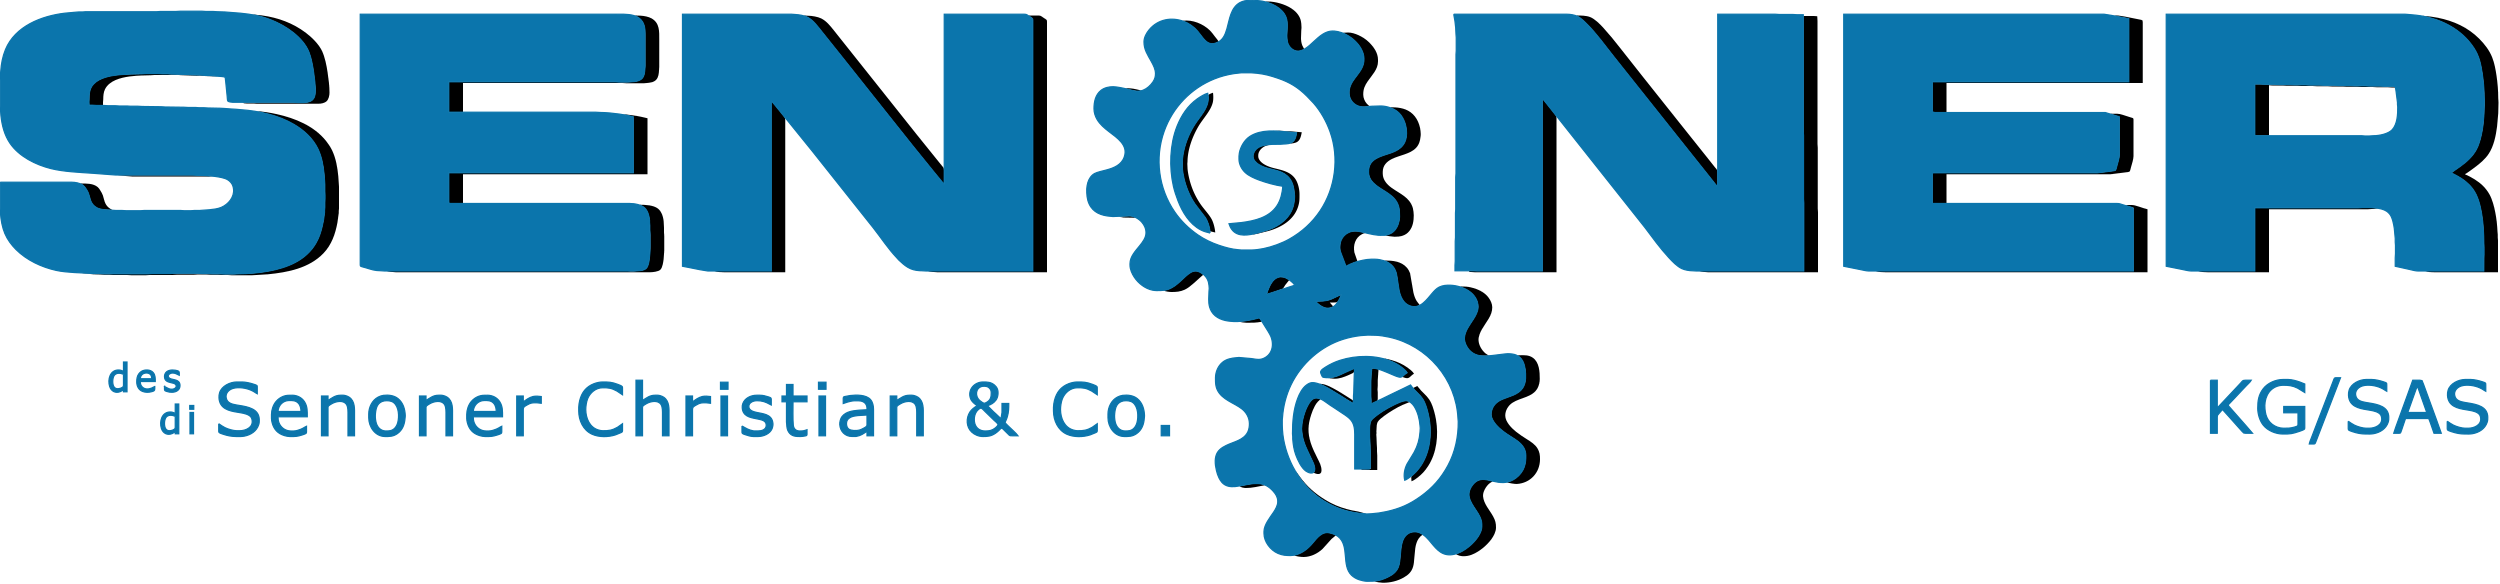
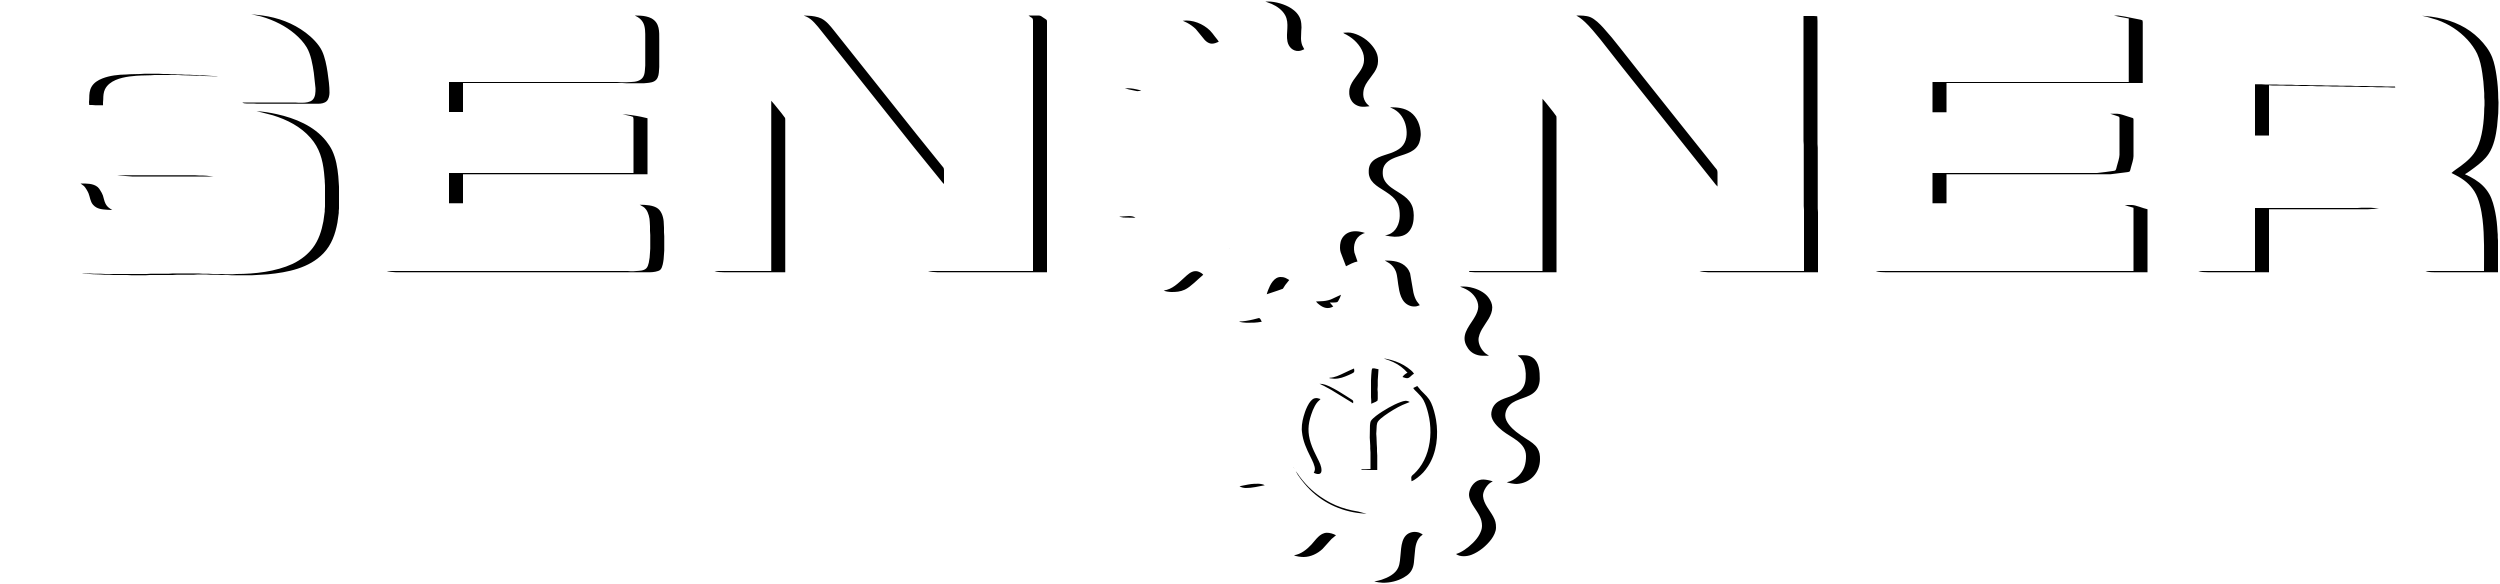
<svg xmlns="http://www.w3.org/2000/svg" viewBox="0 0 10000 2336">
-   <path d="M5080 6v1l1-1h-1zm49 10v1l1-1h-1zm13 5v1l1-1h-1zm21 11v1l1-1h-1zm3 2v1l1-1h-1zm7 5v1l1-1h-1zm8 7v1l1-1h-1zm2 2v1l1-1h-1zM1046 61v1l1-1h-1zm3116 2v1l1-1h-1zm5532 0v1l1-1h-1zm12 1v1l1-1h-1zm-5541 1v1l1-1h-1zm-1578 1v1l1-1h-1zm1581 1v1l1-1h-1zm-898 1v1l1-1h-1zm901 1v1l1-1h-1zm1027 0v1l1-1h-1zm-2599 1v1l1-1h-1zm3766 0v1l1-1h-1zm3383 0v1l1-1h-1zm-5574 1v1l1-1h-1zm5579 0v1l1-1h-1zm-5576 2v1l1-1h-1zm-3068 1v1l1-1h-1zm1498 0v1l1-1h-1zm1573 1v1l1-1h-1zm3 2v1l1-1h-1zm3 2v1l1-1h-1zm4379 0v1l1-1h-1zm1227 2v1l1-1h-1zm-5030 2v1l1-1h-1zm-1459 3v1l1-1h-1zm-2153 3v1l1-1h-1zm5243 2v1l1-1h-1zm-3767 1v1l1-1h-1zm7196 0v1l1-1h-1zm-8663 1v1l1-1h-1zm8670 2v1l1-1h-1zm-6512 5v1l1-1h-1zm1495 1v1l1-1h-1zm-3633 2v1l1-1h-1zm8674 4v1l1-1h-1zm-8665 1v1l1-1h-1zm3636 1v1l1-1h-1zm1587 0v1l1-1h-1zm3449 2v1l1-1h-1zm-5032 1v1l1-1h-1zm377 2v1l1-1h-1zm4660 0v1l1-1h-1zm-5030 4v1l1-1h-1zm-1502 1v1l1-1h-1zm4 5v1l1-1h-1zm1507 3v1l1-1h-1zm-1503 2v1l1-1h-1zm6546 0v1l1-1h-1zm-3457 1v1l1-1h-1zm-5207 1v1l1-1h-1zm4187 1v1l1-1h-1zm4 1v1l1-1h-1zm19 7v1l1-1h-1zm-4195 3v1l1-1h-1zm4205 2v1l1-1h-1zm1003 4v1l1-1h-1zm-993 2v1l1-1h-1zm-4203 3l4 4-4-4zm4213 4v1l1-1h-1zm992 2v1l1-1h-1zm-1251 1v1l1-1h-1zm1255 4v1l1-1h-1zm-5195 4v1l1-1h-1zm4212 0v1l1-1h-1zm3 3l4 4-4-4zm988 3v1l1-1h-1zm-5192 8v1l1-1h-1zm5199 1v1l1-1h-1zm3468 0v1l1-1h-1zm-8665 2v1l1-1h-1zm4215 1v1l1-1h-1zm-4207 12v1l1-1h-1zm4217 4v1l1-1h-1zm-4213 4v1l1-1h-1zm8669 1v1l1-1h-1zm-3463 3v1l1-1h-1zm-989 1v1l1-1h-1zm5 18v1l1-1h-1zm1005 8v1l1-1h-1zm-3076 15v1l1-1h-1zm6536 0v1l1-1h-1zm1 4v1l1-1h-1zm-6533 1v1l1-1h-1zm2062 13v1l1-1h-1zm-2870 5v1l1-1h-1zm3911 1v1l1-1h-1zm4 5v1l1-1h-1zm-3084 5v1l1-1h-1zm3088 0v1l1-1h-1zm-3920 2v1l1-1h-1zm-1325 1v1l1-1h-1zm2161 2v1l1-1h-1zm4 5v1l1-1h-1zm-2754 3v1l1-1h-1zm4766 2v1l1-1h-1zm-4174 10v1l1-1h-1zm-833 1v1l1-1h-1zm-12 4v1l1-1h-1zm9520 4v1l1-1h-1zm-4516 1v1l1-1h-1zm-1974 4v1l1-1h-1zm-890 2v1l1-1h-1zm-2164 1v1l1-1h-1zm3058 2v1l1-1h-1zm1964 0v1l1-1h-1zm1124 0v1l1-1h-1zm-6154 4v1l1-1h-1zm6158 1v1l1-1h-1zm-1132 2v1l1-1h-1zm-4146 2v1l1-1h-1zm5282 1v1l1-1h-1zm-1138 1v1l1-1h-1zm-5032 1v1l1-1h-1zm6174 3v1l1-1h-1zm-1147 9v1l1-1h-1zm-1 4v1l1-1h-1zm-1929 1v1l1-1h-1zm1033 0v1l1-1h-1zm-4141 2v1l1-1h-1zm3112 3v1l1-1h-1zm6463 4v1l1-1h-1zm-6459 1v1l1-1h-1zm1307 555l21 5c-1.3-16.17-6.63-38.74-14.3-53-10.82-20.1-31.9-41.42-45.7-62-20.54-30.66-34.42-62.2-43.37-98-3.22-12.85-7.47-34-7.63-47l-.68-15 .68-8c.57-48.82 19.12-99.15 43.42-141 17.95-30.9 49.4-62.07 57.68-96 2.8-11.4 2.44-27.36.9-39-3.8 1.02-15.94 5.64-18.1 8.63-1.62 2.47-.3 6.6 0 9.37.13 3.12-1.4 15.6-2.12 19-3.82 18.08-11.6 32.02-22.2 47-21.63 30.56-36.14 47.86-52.27 83-13.2 28.77-27.26 74.33-27.3 106v25c.05 34.72 15.96 82.7 30.78 114 7.5 15.85 20.15 35.1 30.87 49l29.65 38c10.27 15.94 17.16 36.05 18.7 55zM1317 377v1l1-1h-1zm-2 11v1l1-1h-1zm5322 2v1l1-1h-1zm-1182 4v1l1-1h-1zm1186 1v1l1-1h-1zm-1185 2v1l1-1h-1zm-1900 2v1l1-1h-1zm3089 1v1l1-1h-1zm3348 0v1l1-1h-1zm-8685 2v1l1-1h-1zm2252 2v1l1-1h-1zm-2255 1v1l1-1h-1zm-327 8v1l1-1h-1zm43 1v1l1-1h-1zm260 0v1l1-1h-1zm4186 1v1l1-1h-1zm112 14v1l1-1h-1zm12 1v1l1-1h-1zm12 2v1l1-1h-1zm17 5v1l1-1h-1zm-2033 1v1l1-1h-1zm2044 4v1l1-1h-1zm-2040 1v1l1-1h-1zm-2567 1v1l1-1h-1zm5656 0v1l1-1h-1zm4 5v1l1-1h-1zm-1038 3v1l1-1h-1zm1042 2v1l1-1h-1zm-5582 2v1l1-1h-1zm7374 0v1l1-1h-1zm-7361 3v1l1-1h-1zm5573 0v1l1-1h-1zm-5569 1v1l1-1h-1zm1421 3v1l1-1h-1zm5965 2v1l1-1h-1zm-7361 2v1l1-1h-1zm1422 1v1l1-1h-1zm9 2v1l1-1h-1zm5946 0v1l1-1h-1zm-5938 2v1l1-1h-1zm1027 0v1l1-1h-1zm2051 2v1l1-1h-1zm-2047 3v1l1-1h-1zm4 5v1l1-1h-1zm2048 1v1l1-1h-1zm4320 3v1l1-1h-1zm-8765 13v1l1-1h-1zm7 4v1l1-1h-1zm5495 0v1l1-1h-1zm4 5v1l1-1h-1zm-5486 3v1l1-1h-1zm2400 0v1l1-1h-1zm-2397 2v1l1-1h-1zm4432 0v1l1-1h-1zm1055 0v1l1-1h-1zm-3086 3v1l1-1h-1zm3090 2v1l1-1h-1zm-1641 4l30 3.1 59 4.9c-3.4 18.02-6.47 37.13-27 42.8 4.47 1.98 9.4.62 14 0 4.22-.98 9.22-2.16 13-4.2 14.32-7.72 17.27-25.08 20-39.6l-47-3.83-62-3.17zm-3831 5v1l1-1h-1zm5 4v1l1-1h-1zm9 8l3 3-3-3zm2391 6v1l1-1h-1zm-2381 4l3 3-3-3zm2385 1v1l1-1h-1zm4 5v1l1-1h-1zm3094 7v1l1-1h-1zm3202 3v1l1-1h-1zm-4298 1v1l1-1h-1zm1100 1v1l1-1h-1zm-5470 2v1l1-1h-1zm5474 3v1l1-1h-1zm-5469 4v1l1-1h-1zm5957 0v5-5zm-484 1v1l1-1h-1zm-5471 2v1l1-1h-1zm3694 358c4.63 1.54 14.98-1 20-2l45-11.14c50.97-14.44 101.13-43.48 118.25-96.86 6.3-19.6 5.78-31.13 5.75-51-.03-18.65-5.67-43.3-15.86-59-19.72-30.37-54.54-36.48-87.14-44.63-19.54-4.88-46.9-15.3-57.65-33.37-3.68-6.2-4.42-9.93-4.35-17 .24-22.52 22.23-39.07 43-42-4.94-1.8-16.7 1.05-22 2.37-8.24 2.07-17.16 4.98-24 10.14-14.43 10.9-22.96 31.9-12.73 48.5 8.73 14.17 27.4 23.18 42.73 28.33 30.85 10.38 69.02 12.6 92.7 37.76 15.64 16.6 21.8 36.8 24.44 58.9l1.67 22c-1.76 24.7-4.6 42.03-17.25 64-5.85 10.17-12.32 17.74-20.57 26-26.1 26.12-57.05 39.46-92 49.42l-40 9.58zm662-356v1l1-1h-1zm-2 3v1l1-1h-1zm-1965 1v1l1-1h-1zm-2384 2v1l1-1h-1zm4345 2v1l1-1h-1zm-1957 1v1l1-1h-1zm1951 5v1l1-1h-1zm4306 0v1l1-1h-1zm-5 10v1l1-1h-1zm-8630 1v1l1-1h-1zm2391 0v1l1-1h-1zm1922 0v1l1-1h-1zm4314 4v1l1-1h-1zm-4334 5v1l1-1h-1zm1194 1v1l1-1h-1zm3134 3v1l1-1h-1zm-8615 2v1l1-1h-1zm5485 0v1l1-1h-1zm-3087 1v1l1-1h-1zm6214 1v1l1-1h-1zm-3123 3v1l1-1h-1zm-5486 4v1l1-1h-1zm5490 1v1l1-1h-1zm-1255 1v1l1-1h-1zm-1827 6v1l1-1h-1zm4 5v1l1-1h-1zm4779 1v1l1-1h-1zm-2989 11v1l1-1h-1zm-1777 4v1l1-1h-1zm4762 0v1l1-1h-1zm1379 5v1l1-1h-1zm-8557 4v1l1-1h-1zm8549 2v1l1-1h-1zm-3033 5v1l1-1h-1zm-1333 5v1l1-1h-1zm1337 0v1l1-1h-1zm1640 8v1l1-1h-1zm-29 4v1l1-1h-1zm1386 1v1l1-1h-1zm-9495 1v1l1-1h-1zm8080 2v1l1-1h-1zm-7983 5v1l1-1h-1zm9419 9v1l1-1h-1zm7 4v1l1-1h-1zm-4358 2v1l1-1h-1zm6 11v1l1-1h-1zm4373 1v1l1-1h-1zm-9546 9v1l1-1h-1zm9559 2v1l1-1h-1zm9 9v1l1-1h-1zm-4373 1v1l1-1h-1zm-5168 4v1l1-1h-1zm5175 1v1l1-1h-1zm3 2v1l1-1h-1zm3 2v1l1-1h-1zm4370 2v1l1-1h-1zm3 4v1l1-1h-1zm-4362 1v1l1-1h-1zm8 5v1l1-1h-1zm4358 0v1l1-1h-1zm-9546 2v1l1-1h-1zm5216 18v1l1-1h-1zm-5209 2v1l1-1h-1zm9553 7v1l1-1h-1zm-4332 3v1l1-1h-1zm-5218 1v1l1-1h-1zm2 6v1l1-1h-1zm5225 6v1l1-1h-1zm4329 2v1l1-1h-1zm-7398 2v1l1-1h-1zm22 2v1l1-1h-1zm3050 0v1l1-1h-1zm2891 0v1l1-1h-1zm-8112 1v1l1-1h-1zm2188 3v1l1-1h-1zm3035 1v1l1-1h-1zm2905 0v1l1-1h-1zm1422 2v1l1-1h-1zm-4326 1v1l1-1h-1zm4327 3v1l1-1h-1zm-1394 3v1l1-1h-1zm930 0v1l1-1h-1zm-6873 8v1l1-1h-1zm-1286 12v1l1-1h-1zm1294 3v1l1-1h-1zm1828 9v1l1-1h-1zm5 1v1l1-1h-1zm15 2v1l1-1h-1zm-3144 3v1l1-1h-1zm8634 11v1l1-1h-1zm1 9v1l1-1h-1zm-7332 9v1l1-1h-1zm2991 6v1l1-1h-1zm-8 14v1l1-1h-1zm-181 10v1l1-1h-1zm169 2v1l1-1h-1zm-2970 2v1l1-1h-1zm-1320 5v1l1-1h-1zm4268 3v1l1-1h-1zm-12 2v1l1-1h-1zm-4261 8v1l1-1h-1zm4091 8v1l1-1h-1zm-4103 16v1l1-1h-1zm-5 8v1l1-1h-1zm-2 3v1l1-1h-1zm3601 2v1l1-1h-1zm-3606 5v1l1-1h-1zm3643 1v1l1-1h-1zm11 1v1l1-1h-1zm-3658 3v1l1-1h-1zm4113 2v1l1-1h-1zm-2760 5v1l1-1h-1zm2762 6v1l1-1h-1zm-4137 10v1l1-1h-1zm1374 1v1l1-1h-1zm2768 2v1l1-1h-1zm-4149 3v1l1-1h-1zm-21 15v1l1-1h-1zm4336 2v1l1-1h-1zm3 1v1l1-1h-1zm-4349 3v1l1-1h-1zm4363 3v1l1-1h-1zm-4394 12v1l1-1h-1zm4417 7v1l1-1h-1zm-4462 8v1l1-1h-1zm4468 1v1l1-1h-1zm-3002 1v1l1-1h-1zm-1478 1v1l1-1h-1zm8546 0v1l1-1h-1zm-5985 1v1l1-1h-1zm-2570 1v1l1-1h-1zm1477 0v1l1-1h-1zm7087 0v1l1-1h-1zm-4072 2v1l1-1h-1zm4081 0v1l1-1h-1zm-4079 5v1l1-1h-1zm-5255 4v1l1-1h-1zm684 0v1l1-1h-1zm-287 1v1l1-1h-1zm53 0v1l1-1h-1zm3978 0v1l1-1h-1zm-4 3v1l1-1h-1zm834 4v1l1-1h-1zm-851 11v1l1-1h-1zm354 15v1l1-1h-1zm-376 5v1l1-1h-1zm878 4v1l1-1h-1zm216 6v1l1-1h-1zm-728 1v1l1-1h-1zm736 0v1l1-1h-1zm-1117 1v1l1-1h-1zm1123 0v1l1-1h-1zm-743 1v1l1-1h-1zm-1 2v1l1-1h-1zm769 4v1l1-1h-1zm12 5v1l1-1h-1zm2 1v1l1-1h-1zm4 2v1l1-1h-1zm-1261 1v1l1-1h-1zm9 2v1l1-1h-1zm43 0v1l1-1h-1zm1216 1v1l1-1h-1zm6 4v1l1-1h-1zm4 3v1l1-1h-1zm22 26v1l1-1h-1zm-292 7v1l1-1h-1zm-349 3v1l1-1h-1zm646 41v1l1-1h-1zm-1 3v1l1-1h-1zm-3 7v1l1-1h-1zm-1 2v1l1-1h-1zm-2 4v1l1-1h-1zm-7 12v1l1-1h-1zm-907 8v1l1-1h-1zm888 21v1l1-1h-1zm-3 5v1l1-1h-1zm-4 7v1l1-1h-1zm-9 22v1l1-1h-1zm-376 92v1l1-1h-1zm595 0v1l1-1h-1zm-1103 2v1l1-1h-1zm1107 2v1l1-1h-1zm-573 2v1l1-1h-1zm21 7v1l1-1h-1zm5 2v1l1-1h-1zm11 5v1l1-1h-1zm28 17v1l1-1h-1zm4 3v1l1-1h-1zm6 5v1l1-1h-1zm-128 6v1l1-1h-1zm-103 7v1l1-1h-1zm-2 1v1l1-1h-1zm-2 1v1l1-1h-1zm106 3v1l1-1h-1zm136 2v1l1-1h-1zm-259 3v1l1-1h-1zm247 8v1l1-1h-1zm-125 3v1l1-1h-1zm-181 1v1l1-1h-1zm16 0v1l1-1h-1zm812 10v1l1-1h-1zm-882 10v1l1-1h-1zm3 0v1l1-1h-1zm877 1v1l1-1h-1zm-860 2v1l1-1h-1zm3 1v1l1-1h-1zm11 4v1l1-1h-1zm360 3v1l1-1h-1zm-351 1v1l1-1h-1zm833 1v1l1-1h-1zm-494 2v1l1-1h-1zm-2 1v1l1-1h-1zm-327 1v1l1-1h-1zm325 0v1l1-1h-1zm-323 1v1l1-1h-1zm345 1v1l1-1h-1zm473 0v1l1-1h-1zm-807 5v1l1-1h-1zm339 1v1l1-1h-1zm-332 3v1l1-1h-1zm792 2v1l1-1h-1zm-5 5v1l1-1h-1zm-772 2v1l1-1h-1zm5 3v1l1-1h-1zm3 2v1l1-1h-1zm753 1v1l1-1h-1zm-745 4v1l1-1h-1zm11 7v1l1-1h-1zm318 0v1l1-1h-1zm-315 2v1l1-1h-1zm694 3v1l1-1h-1zm-683 4v1l1-1h-1zm311 0v1l1-1h-1zm2 3v1l1-1h-1zm3 5v1l1-1h-1zm-452 3v1l1-1h-1zm370 0v1l1-1h-1zm409 3v1l1-1h-1zm-323 2v1l1-1h-1zm-108 3v1l1-1h-1zm-11 5v1l1-1h-1zm-2 1v1l1-1h-1zm-345 1v1l1-1h-1zm343 0v1l1-1h-1zm127 0v1l1-1h-1zm-131 2v1l1-1h-1zm435 0v1l1-1h-1zm-437 1v1l1-1h-1zm433 5v1l1-1h-1zm-446 2v1l1-1h-1zm-330 2v1l1-1h-1zm323 2v1l1-1h-1zm450 0v1l1-1h-1zm-776 5v1l1-1h-1zm311 4v1l1-1h-1zm176 2v1l1-1h-1zm-490 2v1l1-1h-1zm491 2v1l1-1h-1zm1 4v1l1-1h-1zm-199 4v1l1-1h-1zm200 0v1l1-1h-1zm-498 5v1l1-1h-1zm290 1v1l1-1h-1zm-4 3v1l1-1h-1zm-288 3v1l1-1h-1zm782 1v1l1-1h-1zm-500 1v1l1-1h-1zm221 1v1l1-1h-1zm-504 1v1l1-1h-1zm273 8v1l1-1h-1zm-275 1v1l1-1h-1zm272 4v1l1-1h-1zm521 2v1l1-1h-1zm-522 2v1l1-1h-1zm238 2v1l1-1h-1zm-511 2v1l1-1h-1zm512 8v1l1-1h-1zm-513 2v1l1-1h-1zm272 0v1l1-1h-1zm242 16v5-5zm-243 4v11a15.03 15.03 0 0 0 0-11zm-271 3v1l1-1h-1zm861 19v1l1-1h-1zm-858 2v1l1-1h-1zm510 5v1l1-1h-1zm-507 7v1l1-1h-1zm877 0v1l1-1h-1zm-371 2v1l1-1h-1zm374 0v1l1-1h-1zm12 9v1l1-1h-1zm-625 8v1l1-1h-1zm-258 7v1l1-1h-1zm491 9v1l1-1h-1zm412 0v1l1-1h-1zm-413 4v1l1-1h-1zm-484 1v1l1-1h-1zm482 6v1l1-1h-1zm-477 5v1l1-1h-1zm1 2v1l1-1h-1zm472 5v1l1-1h-1zm-3 8v1l1-1h-1zm-11 23v1l1-1h-1zm-439 3v1l1-1h-1zm435 4v1l1-1h-1zm-2 3v1l1-1h-1zm-541 3v1l1-1h-1zm5 9v1l1-1h-1zm3 5v1l1-1h-1zm521 0v1l1-1h-1zm449 1v1l1-1h-1zm-454 5v1l1-1h-1zm-511 2v1l1-1h-1zm2 3v1l1-1h-1zm97 0v1l1-1h-1zm-95 3v1l1-1h-1zm2 3v1l1-1h-1zm5 7v1l1-1h-1zm482 0v1l1-1h-1zm453 4v1l1-1h-1zm-459 1v1l1-1h-1zm-470 3v1l1-1h-1zm462 3v1l1-1h-1zm-459 1v1l1-1h-1zm456 1v1l1-1h-1zm-16 2v1l1-1h-1zm13 0v1l1-1h-1zm-3 2v1l1-1h-1zm457 2v1l1-1h-1zm-462 1v1l1-1h-1zm-4 2v1l1-1h-1zm325 0v1l1-1h-1zm-756 2v1l1-1h-1zm742 6v1l1-1h-1zm93 1v1l1-1h-1zm29 0v1l1-1h-1zm-855 3v1l1-1h-1zm-168 4v1l1-1h-1zm-6 1v1l1-1h-1zm-79 8v1l1-1h-1zm965 12v1l1-1h-1zm-685 1v1l1-1h-1zm7 6v1l1-1h-1zm5 4v1l1-1h-1zm669 5v1l1-1h-1zm-653 7v1l1-1h-1zm3 2v1l1-1h-1zm12 8v1l1-1h-1zm5 3v1l1-1h-1zm5 3v1l1-1h-1zm7 4v1l1-1h-1zm26 13v1l1-1h-1zm14 6v1l1-1h-1zm32 11v1l1-1h-1zm24 6v1l1-1h-1zm5 1v1l1-1h-1zm5 1v1l1-1h-1zm6 1v1l1-1h-1zm539 5v1l1-1h-1zm17 82v1l1-1h-1zm-289 7v1l1-1h-1zm286 0v1l1-1h-1zm-1 2v1l1-1h-1zm-298 9v1l1-1h-1zm288 7v1l1-1h-1zm-3 4v1l1-1h-1zm-4 5v1l1-1h-1zm-291 2v1l1-1h-1zm-2 6v1l1-1h-1zm-356 1v1l1-1h-1zm-5 6v1l1-1h-1zm-19 19v1l1-1h-1zm633 2v1l1-1h-1zm-3 2v1l1-1h-1zm-3 2v1l1-1h-1zm-12 7v1l1-1h-1zm-4 2v1l1-1h-1zm-71 3v1l1-1h-1zm2 1v1l1-1h-1zm-576 2v1l1-1h-1zm619 3v1l1-1h-1zm-22 1v1l1-1h-1zm-658 1v1l1-1h-1zm39 1v1l1-1h-1zm426 24v1l1-1h-1zm-6 24v1l1-1h-1zm-3 6v1l1-1h-1zm-20 22v1l1-1h-1zm-27 15v1l1-1h-1zm-13 5v1l1-1h-1zm-40 8v1l1-1h-1z" />
  <path d="M5061 6l26 9.86c21.17 9.36 42.47 24.44 53.7 45.14 18 33.22 2.12 69.86 9.12 105 4.36 21.9 21.9 39.53 45.2 37.9 8.3-.57 14.53-3.74 22-6.9l-7.77-15c-3.52-8.37-5.22-19.93-5.23-29l1-30 .96-13c.35-8.1-1.35-23.23-3.68-31-5.86-19.52-20.58-34.73-37.28-45.66-24.8-16.22-63.32-27.3-93-27.34h-11zM1005 57l38 8.42c26.3 7.23 51.77 17.34 76 29.84 40.45 20.87 83.87 54.48 107.55 93.74 16.9 28.03 24.06 69.7 28.72 102l6.73 62c.18 15.55.06 35.23-12.1 46.82-9.44 9-27.32 11.12-39.9 11.18h-15l-15-1H969c4.87 3.46 11.17 3.97 17 4h28l14 1h245c11.4-.02 25.17-2.27 33.7-10.46 8.17-7.84 11.17-22.57 11.3-33.54.3-25.26-4-56.76-7.73-82-3.95-26.8-10.6-60.58-22.16-85-13.02-27.55-40.98-55.03-65.1-73.13-51.73-38.8-110.38-60.15-174-69L1005 57zm1534 5l12 6.46c8.28 5.04 15.6 12.2 20.55 20.54 10.3 17.4 9.45 43.3 9.45 63v110l-.9 12c-.8 11.5-1.32 23.9-7.56 34-9.64 15.63-30.35 19.8-47.53 20l-19 1h-23l-15-1h-672v120h56V332h637l16 1h71l10-.83c13.5-1.3 29-2.54 38.82-13.2 9.16-9.96 10.64-25.05 11.22-37.96l.96-13V159c0-32.9 2.24-66.96-31-85.56-6.28-3.5-14-5.9-21-7.56-14.15-3.36-31.44-3.88-46-3.88zm676 0c5.9 3.6 13.82 4.08 28 15.3 18.47 14.58 39.94 43.63 55.2 62.7l83 104 275.37 346 77.02 95 25.98 32c4.88 5.96 10.64 14.23 16.42 19v-55c-.02-10.72-3.5-11.9-10-20l-17.8-22-81.4-101L3335 121c-14.27-17.83-29.15-36.77-50-47.2-13.35-6.68-37.05-10.74-52-10.8l-18-1zm899 0c11.24 10.46 17.97 7.2 18 21v1001h-420c6.6 3.05 29.17 5 37 5h439V88c-.02-9.27-.3-7.86-14-17-7.42-4.95-10.82-8.94-20-9h-40zm2191 0l14 8.72c7.45 5.22 14.26 11.35 21 17.45 17.06 15.43 46.72 50.98 61.8 69.83l83.2 106 370.4 465c4.2 5.25 9.6 12.86 14.6 17v-56c-.02-10.9-3.75-12.7-10.4-21l-17.4-22L6717 490l-144-181-93.12-118c-21.26-27.6-43.35-54.17-66.7-80-13.26-14.66-33.7-35.1-52.17-42.55-16.43-6.63-38.44-6.45-56-6.45zm2150 0l23 5.2 37 6.8v254h-785v121h56V332h785V89l-1.02-7.42L8563 79l-63-12.6-28-4.4h-17zm1233 1l21 4.88 40 11.8c46.94 16.72 86.9 42.82 120.9 79.3 13.76 14.77 30.35 37.63 38.78 56 11.23 24.45 16.68 51.5 20.58 78 3.3 22.3 5.8 44.5 6.77 67l.96 13v16l1 13v19l-1 13c-.58 49.67-7.45 116.3-29.8 161-14.46 28.93-38.78 50.07-64.2 69.13-8.13 6.1-31.9 21.76-37 27.87l17 8.74c31.3 16.2 55.86 35.13 74.95 65.26 18.76 29.62 28.06 76.28 32.2 111 8.2 68.6 5.85 137.95 5.85 207h-234c9.2 4.7 24.78 5 35 5h255V962l-.96-12v-12l-1-11c-1.14-26.07-3.9-52.36-9.04-78-4.6-23.04-11.75-51.6-23.43-72-14.78-25.83-33.58-43.55-58.57-59.32-8.05-5.08-29.5-17.25-38-19.68v-2c5.9-2.5 30.28-20.64 37-25.63 21.12-15.7 42.33-33.17 56.92-55.37 20.6-31.34 28.58-72.3 33.36-109l4.72-53 1-43-1-17c-.05-29.75-2.48-59.54-6.73-89-3.53-24.52-8.52-52-17.72-75-11.2-28-30.36-52.8-51.55-74-46.08-46.08-102.78-71.36-166-84-17.6-3.52-35.13-5.84-53-7.1l-10-.9zm-2474 1v500l1 15v245l1 15v245h-418c5.95 3.04 26.8 4.97 34 5h440V849l-1-15V591l-1-15V84l-1-19-14-1h-41zM4731 83l17 7.9c11.95 6.3 25.36 15.72 35 25.15L4819 160c7.95 8.1 17.15 14.65 29 14.66 9.62.01 18.37-3.95 27-7.66-2.74-5.9-11.26-15.08-15.58-21-4.9-6.74-13.7-18.3-19.46-23.9C4812.15 95 4769.98 77.86 4731 83zm642 48c2.73 3.66 8.94 5.6 13 7.86 7.66 4.27 15.05 9.03 22 14.37 23.78 18.27 47.95 49.4 48 80.77v8c-.15 12.64-5.75 26.3-12.2 37-16.3 26.98-46.4 53.53-46.8 87-.1 8.63-.28 12.46 1.9 21 1.52 5.97 4.97 13.03 8.6 18 4.5 6.2 9.77 10.98 16.5 14.7 7.94 4.37 16.9 7.2 26 7.3h9l19-2-10.7-10.04c-8.53-9.53-14.15-23.13-14.3-35.96-.26-22.18 5.5-35.84 18.02-54 16.74-24.25 40.93-47.44 40.98-79v-7c-.04-27.7-17.13-51.35-36-70-11.82-11.68-26.9-21.44-42-28.3-12.9-5.87-27.7-10.68-42-10.7l-19 1zM357 420.04h12l12 .96h31.04v-12l.96-12c.02-13 1.08-28.2 6.97-40 17.4-34.87 62.53-46.2 98.03-51.13l28-2.87 19-1 38-1 15-1h95l17 1 69 2 17 1 34 1 22 1c-4.07-1.62-17.95-1.7-23-2.17L821 302l-12-.96h-11l-10-1h-12L759 299h-17l-15-1.04h-16l-12-1h-15l-12-.96h-19l-17-1h-58l-17 1-41 1-15 1c-31.48.36-66.58 4.27-96 16-17.15 6.84-33.25 16.6-42.77 33-8.25 14.2-9.2 30-9.23 46-.02 13.58-2.2 10.33 0 27.04zM9020 337v205h56V341c10.9 1.95 41.13.98 54 1l17 1h43l15 1h45l17 1h43l17 1h43l17 1h43l17 1h43l17 1h43l16 1h15l-1-4h-39l-17-1h-43l-17-1h-43l-17-1h-43l-15-1h-45l-17-1h-43l-17-1h-41l-15-1h-47l-17-1h-43l-17-1h-24zm-4521 16l17 4.88 33 6.8 16-1.68c-4.1-2.44-13.06-4.22-18-5.35-20.1-4.6-27.85-4.65-48-4.65zm1671 42v689h-293v4h7l15 1h327V472l-.58-7-12.42-17-27.8-35-15.2-18zm-3085 8v681h-227c9.74 4.5 27.26 5 38 5h245V479l-.56-7-14.2-19-28.33-35-12.92-15zm2475 26l17 8.45c12.4 7.37 21.47 15.63 29.65 27.55 8.45 12.3 14.37 26.38 17.35 41 5.84 28.7 3.44 61.58-19 82.9-10.76 10.22-27.12 17.95-41 23.04-30.63 11.23-76.83 18.66-86.84 55.05-1.27 4.62-2.1 9.2-2.16 14-.14 12.35-.34 18.17 4.45 30 6.58 16.22 21.37 28.5 35.55 38 18.5 12.4 38.4 23.17 55 38.17 23.92 21.6 29.36 45.94 29 76.83-.35 30-14.7 63.74-45 74-5.3 1.8-8.34 2.74-14 3 5.8 2.68 31 5.9 38 6 22.93.26 44.47-3.9 59.48-23 14.34-18.23 17.55-40.6 17.52-63-.01-7.23-1.5-21.1-3.43-28-12.4-44.13-52-57.64-85.57-82-18.63-13.52-34.7-31.8-35-56v-8c.3-25 15.8-40.65 37-51.25 29-14.5 73.04-19.6 95.7-43.84 12.5-13.37 16.57-27.26 18.45-44.9.5-4.7.94-5.94.83-11-.75-32.75-13.68-67.6-41-87.25-24.16-17.4-53.28-19.75-82-19.75zm-4534 16l21 4.65 44 11.37c57.73 17.95 111.33 44.84 151.7 90.98 35.22 40.23 47.9 86 53.45 138l1.93 22 .9 10v4l1 16v84l-1 12v8l-5.4 39c-7.16 38.26-18.83 75.72-42.84 107-9.3 12.1-20.03 23.05-31.77 32.75-13.55 11.2-33 23.6-49 30.94-67.13 30.83-150.7 40.2-224 40.3l-15 1h-30l-16-1h-33l-17-1h-23l-15-1H689l-15 1h-72l-15 1H421l-17-1h-27l-17-1-32-1c3.4 1.35 14.85 1.85 19 2.04l26 1.96 30 1 16 1h19l15 1h55l17 1h59l15-1h91l17-1h67l15-1h38l17 1h28l17 1h22l15 1h83l17-1 46-2.83c78.84-7.64 164.83-24.43 221.96-84.17 32.46-33.94 47.2-76.8 55.65-122l5.4-39v-8l1-10v-87l-1-15-1.83-27c-3.6-36.02-9.1-69.8-24.48-103-5.5-11.9-16.1-27.73-24.3-38-48.12-60.24-123.98-91.2-197.4-107.42-22.56-5-58.35-11.58-81-11.58zm7415 10l26 8.67c2.77.9 8.37 2.32 9.98 4.75 1.24 1.87 1.02 5.37 1.02 7.58v143c-.02 11.75-7.2 33.82-10.58 46-1.14 4.13-2.76 13.8-5.84 16.4-2.22 1.88-8.58 2.3-11.58 2.73l-28 3.87-34 4h-658v121h56V697h656l56-7c3.87-.53 17.97-1.74 20.3-3.82 2.46-2.2 4.38-12.55 5.4-16.18 3.37-11.87 10.27-33.48 10.3-45V481c0-2.03.26-5.64-1-7.3-1.36-1.8-4.92-2.5-7-3.12l-15-4.72c-12.57-3.62-29.4-10.84-42-10.86h-28zm-5951 2l31 6.87 11.4 3.85 1.6 8.28v216h-738v121h56V697h738V473l-26-6c-21.28-4.4-52.45-9-74-10zM345 692l6 1-6-1zm12 1l8 1-8-1zm14 1l7 1-7-1zm14 1l6 1-6-1zm83 6l10 1.17 25 1.92 25 1.9h325l-26-3-18-1h-14l-16-1H468zm-146 33l13.9 10.17c5.8 5.6 14.95 21.16 18.08 28.83 6.23 15.3 6.8 33.05 18.2 46 15.63 17.76 36.04 18.6 57.82 20.1l19 .9-8-5.06c-8.1-5.06-14.36-11.42-18.74-19.94-5.62-10.92-6.8-21.67-10.62-33-2.6-7.78-6.2-13.12-10.33-20-3-5-5.82-9.68-10.35-13.53C372.74 732.96 344.52 734 322 734zm2237 85c11.14 7.34 16.85 7.1 25.96 20 8.55 12.1 13.86 33.2 14.04 48l1 18v18l1 17v54l-1 16c-.06 11.2-2.3 30.07-4.88 41-1.8 7.6-4.46 17.17-10.3 22.67-10.16 9.58-26.82 9.53-39.82 10.42l-10 .86h-14l-10-.95h-964c6.06 2.8 28.73 4.9 36 5h1018c10.42-.02 31.9-2.65 39.82-9.53 5.64-4.92 8.32-14.4 10.05-21.47 2.78-11.4 5.07-30.3 5.13-42l1-14v-57l-1-16v-18l-1-19c-.23-19.36-7.3-45.1-23-57.48-17.97-14.16-50.8-15.52-73-15.52zm5940 1l13 4.67 22 6.33v253H7503c10.04 4.63 27.95 5 39 5h1048V837c-17.7-3.57-47.2-16.98-63-17h-28zm521 12v252h-227c9.74 4.5 27.26 5 38 5h245V837h396l15-1 29-1-21-3.04-11-.96h-39l-15 1h-410zm-4543 35l17 3.16 48 .84c-14.34-11.08-38.4-5.1-55-5-4.2.02-5.85-.18-10 1zm907 198c12.34-6.52 32.38-16.9 46-19l-12.4-36c-5.66-28.44 3.03-59.27 30.4-73.24 4.57-2.34 6.95-3.57 12-4.76-3.48-1.78-13.7-3.88-18-4.8-24.82-5.25-51.53-2.1-68.53 18.8-11.14 13.68-13.67 28.95-13.47 46 .16 13.25 4.23 22.08 9 34l15 39zm-467-73v1l1-1h-1zm622 50l18 10.72c12.3 8.6 20.25 18.54 26.13 32.28 3.4 7.92 5.84 22.27 6.82 31l2.78 21c4.7 32.78 11.57 73.56 47.27 86.14 5.03 1.77 9.66 2.8 15 2.86 10.28.1 14.56-1.24 24-5-2.58-5.46-7.7-9.5-11.77-16-6.8-10.83-10.74-22.6-13.58-35l-13.34-77c-2.7-7.7-7.3-15.8-12.6-22-22.23-25.97-56.96-29-88.7-29zm-884 120c5.8 3.93 22.77 5.9 30 6 19.12.22 36.35-1.16 54-9.3 23.8-10.98 52.5-42.05 74-59.7-3.37-4.28-6.33-6.08-11-8.77-15.83-9.12-30.47-6.68-45 3.5-7.24 5.07-13.47 11.2-20 17.1-24.54 22.17-47.53 46.52-82 51.17zm412 15l44-14.67 20.6-7.4 9.44-14.92 15.95-20c-13.82-7.73-18.43-12.2-35-12-26.08.32-41.45 30.87-49.42 52-2.1 5.57-4.25 11.18-5.58 17zm774-31c3.83 3.3 9.33 4.7 14 6.6 5.93 2.42 11.52 5.54 17 8.85 22.2 13.4 41.3 38.8 41 65.55-.15 12.77-5.8 25.9-11.7 37-17.6 33.03-52.87 65.98-40.57 107 2.36 7.85 6.98 16.27 11.63 23 5.76 8.33 13.7 15.48 22.65 20.22 10.6 5.62 22.98 8.76 35 8.78h26l-14-9.3c-15.2-12.96-26.75-32.43-27.9-52.7-.82-14.43 6.65-31.73 13.63-44 15.72-27.65 41.67-54.32 41.28-88-.17-14.3-6.82-27.7-15.16-39-6.77-9.18-14.36-15.5-23.84-21.66-9.66-6.28-23.88-12.58-35-15.76-22.26-6.38-31.35-6.58-54-6.58zm-577 60c3.75 5.22 7.1 7.75 12 11.74 17.46 14.18 36.56 19.9 57 8.26l-14-16c6.04 0 25.1.6 29.67-1.56 2.58-1.2 4.5-5.02 5.9-7.44 3.75-6.53 7.7-14.67 9.43-22l-41 18.95c-12.4 4.54-27.8 6.98-41 7.05l-18 1zm-308 80c5.43 3.18 23.32 4.97 30 5 23.55.1 37.4.3 61-4-1.1-3.42-5.98-13.1-9.33-14.4-2.2-.84-5.5.37-7.67.97l-17 4.3c-16.97 4.12-39.64 8.13-57 8.13zm1115 136l11.56 10.1c8.27 9.13 12.1 18.28 15.44 29.9 2.46 8.58 4.9 23.14 5 32 .28 24.12-.2 44.25-16.46 64-5.66 6.87-13.9 12.5-21.54 17-29.56 17.3-71 18.44-90.77 50-3.4 5.43-4.7 8.92-6.5 15-1.83 6.16-2.85 11.55-2.7 18 .6 25.94 26.23 50.12 45 65.2 35.83 28.8 93.36 46.38 94 100.8.17 14.85-1.7 29.95-6.7 44-4.58 12.85-14.24 27.45-24.35 36.58-13.76 12.42-27.64 20.72-45.96 24.42 6.2 3.17 32.78 7.32 40 6.9 53.46-3.03 92.37-44.4 93-97.9.2-17.06-1.35-30.04-10.46-45-9.5-15.6-27.32-26.9-42.54-36.42-14.84-9.3-29.32-18.82-43-29.78-17.92-14.36-42.5-39.2-42.98-63.8-.4-20.83 11.8-40.97 28.98-52.14 32.58-21.16 80.64-21.4 100.5-58.86 5.52-10.4 8.47-24.27 8.5-36 .05-28.95-1.67-66.93-28-85.23-16.4-11.4-34.2-10.04-53-9.77-3.06.05-4.05.16-7 1zm-536 12l22 7.7 16 6.62c21.67 9.95 41.4 24.73 57 42.7-6.36 2.03-17 11.15-20 17 5.43 1.88 14.33 5.5 20 4.66 10.62-1.6 13.64-11.3 26-17.66-3.93-8.3-18.3-19.22-26-24.7-19.78-14.1-40.74-23.32-64-30-8.3-2.38-22.58-5.9-31-6.3zm-50.04 181l18.04-7.76 6.98-4.63 1.02-7.6v-26l-.96-11 .96-15v-22l3-44-18-3.83-7.4.85-1.88 6.98-1.72 20-1 20v68l.96 12v14zM5416 1474l-18 7.86-21 9.92c-18 8.5-38.66 19.04-59 19.22v2l19 2c21.55.24 38.66-6.65 58-15 3.95-1.7 19.08-8.4 21-11.4 1.8-2.85 1.24-11.5 0-14.6zm-138 61l17 8.25 30 16.35 87.2 53.4c.58-2.8 1.44-6.9 0-9.68-.95-2.66-5.74-5.35-8.2-6.9l-20-12.76c-19.44-12.64-39.26-24.54-60-34.9-14.62-7.3-29.42-13.75-46-13.75zm391 9l-16 8c2.9 6.13 10.12 12.12 15 17 9.3 9.3 20.03 20.35 26.22 32 8.82 16.6 14.1 34.84 18.65 53 12.35 49.4 12.12 103.16-2.6 152-7.03 23.35-18.37 46.6-33.16 66-4.8 6.27-14.35 17.55-20.12 22.58-4.92 4.3-11.7 8.38-11.98 15.42l.98 15c7.53-2.2 17.73-9.56 24-14.42 18.3-14.2 29.28-26.3 42-45.58 35.24-53.44 42.35-124 32.08-186-3.2-19.25-10.95-49.68-19.34-67-11.52-23.8-23.17-31.67-40.7-50l-15.04-18zm-414 347c11.75 6.5 30.74 10.15 31-9 .23-17.7-8.04-32.56-15.75-48-9.92-19.83-20.5-40.85-27.22-62-12.84-40.36-11.7-72.97 1.64-113 4.33-13 8.06-22.87 14.64-35 3.28-6.06 7.07-11.94 11.78-17 3.33-3.58 8.78-7.4 10.9-11-8.37-2.2-14.1-5.16-23-2.96-6.95 1.72-11.18 5.83-15.9 10.96-9.2 10-18.73 30.94-23.1 44-7.95 23.83-13.3 44.6-13 70l.83 9c3.65 37.63 17.77 67.62 34.42 101 6.32 12.67 18.93 36.93 17.27 51-.6 5-2.26 7.7-4.52 12zm227-15l-21 1h-15v3h63v-58l-1-17v-13l-1-16-1-26-1-15 1-17c.04-8.08.72-23 4.56-30 4.5-8.25 19.55-19.7 27.44-25.42 20-14.52 49.5-32.7 72-42.72l29-11.86c-13.88-7.68-21.85-4.82-36 0-14.62 4.98-34.5 14.86-48 22.58-17.64 10.1-34.88 20.65-51 33.07-5.7 4.38-17.38 14.27-20.56 20.35-2.6 4.95-3 12.47-3.6 18l-.84 49 1 15 1 18v11l1 15v66zm-308-7v1l1-1h-1zm1 2v1l1-1h-1zm1 2v1l1-1h-1zm1 2l2 4-2-4zm3 5l2 4-2-4zm3 5c9.2 19.1 30.52 45.1 44.83 61 55.42 61.58 133.1 98.96 215.17 107.17l23 1.83c-3.94-1.82-8.74-2.25-13-3.42l-20-5.37-25-4.63c-29.08-6.4-58.57-16.03-85-29.9-36.75-19.28-71.92-44.82-99.83-75.68-8.43-9.32-17.38-19.84-24.75-30-3.85-5.3-11.37-17.24-15.42-21zm641 331c15.85 12.6 44.23 10.07 62 3.2 30.6-11.85 59.93-36.06 79.37-62.2 9.26-12.45 18.44-30.16 18.63-46 .2-18.24-2.56-28.86-11.3-45-14.18-26.16-37.94-50.34-40.52-81-1.5-17.76 12.55-40.76 25.83-51.53 4.45-3.62 7.83-5.24 13-7.47-4.5-2.67-13.67-4.33-19-5.6-12.2-2.26-22.75-3.83-35 0-22.3 6.42-39.6 32.9-40.9 55.6-1.05 18.4 10.9 38.22 20.57 53 15.85 24.28 31.7 44.7 31.34 75-.15 12.2-4.33 22.32-9.76 33-11.94 23.48-38.5 47.74-60.24 62.33-9.92 6.65-22.44 13.56-34 16.67zm-866-271c6.3 4.57 17.26 6.9 25 7 25.8.3 50.74-6.4 76-11-5.64-4.02-18.05-5.92-25-6-25.68-.3-33.2 1.44-58 6.4l-18 3.6zm539 380c6.6 3.4 26.24 5.9 34 6 29.04.34 58.66-6.52 84-21 18.43-10.53 31.02-22.13 37.28-43 3.13-10.43 4.02-22.18 4.8-33l1.82-19c2.06-28.23 5.7-58.84 31.1-76v-2c-10.1-4.86-13.07-7.72-25-9.05-6.34-.7-10.68-.63-17 .72-42.7 9.13-42.88 58.96-46.17 93.33l-2.1 21c-1.27 10.14-2.97 18.6-7.16 28-11.05 24.85-41.02 39.52-65.56 47.67-8.74 2.9-20.84 5.9-30 6.33zm-321-104c7.95 4.87 29.43 7.1 39 7 27.9-.33 54.8-13.3 75-32.1l36-39.9 18-15c-5.64-3.13-11.78-5.53-18-7.26-5.74-1.6-13.06-2.95-19-2.7-28.17 1.2-43.96 28.57-61.1 46.96-18.42 19.78-42.27 39.1-69.9 43z" />
-   <path d="M5384 1066l-23.33-62c-1.3-5.92-1.74-11.96-1.67-18 .4-34.28 26.4-61.6 61-62 13.5-.15 25.03 3.37 38 6.35 23.86 5.48 48.36 12.4 73 10.55h9c16.2-2.3 31.3-9.6 41.24-22.9 4.96-6.63 7.9-12.26 10.7-20 3.34-9.2 5.93-21.22 6.05-31 .36-30.72-1.94-52.42-24.17-75.96-3.28-3.47-12.75-11.1-16.83-14.15-31.03-23.23-82.46-41.8-83-87.9-.1-7.76.2-14.46 2.44-22 12.25-41.1 68.05-45.96 101.56-61.3 31.7-14.52 47.58-36.53 48-71.7.33-28.77-9.38-61.2-30.1-81.9-17.94-17.94-47.8-27.8-72.9-28.1l-38 1.17c-20.73 1.98-37.06 6.57-57-2.95-6.5-3.1-13.02-7.83-17.82-13.22-3.83-4.32-6.95-9.78-9.4-15-2.94-6.28-4.7-14.06-4.78-21-.6-51.98 45.92-72.63 57.52-118 14.04-54.9-39.54-108.2-87.52-124.33-19.13-6.43-37.45-9.3-57-2.6-26.12 8.96-49.15 34.95-70 52.92-12.58 10.84-28.77 22.9-46 23.9-19.6 1.14-37.95-17.04-42.84-34.9-9.2-33.63 6.3-70.12-6.6-102-15.08-37.23-58.6-56.16-95.55-63.55l-37-4.13c-3.3-.25-4.85.38-8 .6-10 .68-14.63.3-25 2.74-5.98 1.42-12.6 3.72-18 6.66-37.33 20.38-41.72 67.87-52.3 104.7-7.22 25.13-16.44 47-42.7 56.94-26.25 9.93-41.17-4.17-56.58-23.94l-17.7-23c-14.54-16.72-33.94-31-54.7-38.94-49.86-19.06-104.28-9-139.25 32.94-10.94 13.13-20.54 30.48-20.75 48-.36 31.48 14.77 52.53 29.3 79 8.12 14.8 16.5 30.7 16.7 48 .15 13.16-3 23.03-10.36 34-4.67 6.97-11.23 14.16-17.64 19.56-13.8 11.62-27.9 17.65-46 17.44-10-.12-29.75-5.73-40-8.58-13.63-3.78-41.2-9.26-55-9.42-17.12-.2-35.3 3.74-49 14.52-22.57 17.75-28.04 46.5-28 73.48.02 14.9 4.85 30.23 12.45 43 23.47 39.45 69.5 58.44 95.8 90 14.88 17.86 20.44 36.45 13.08 59-10.6 32.5-41.97 45.14-72.33 53.12-11.97 3.14-37.15 8.74-47 14.23-13.35 7.44-22.78 22.17-26.85 36.65-1.95 6.96-4.06 17.84-4.15 25-.23 20.4.75 40.02 9.3 59 15.93 35.32 49.57 47.56 85.7 50.1l10 .9 64-2.68c17.83-1.33 40.52 12.57 51.56 25.68 4.5 5.35 8.7 11.54 11.43 18 3.6 8.56 5.1 15.72 5 25-.22 19.4-13.64 36.55-25.2 51-16.77 20.96-38.76 43.38-38.8 72v5c.03 17.26 7.92 34.86 17.35 49 16.27 24.38 43.5 45.7 72.65 51.55 10.5 2.1 21.4 1.95 32 1.5 10.74-.47 17.47-.8 28-4.06 39.84-12.34 63.6-51.14 93-68.53 16.88-9.98 32-5.55 47 5.43 5.5 4.04 7.84 5.7 12.2 11.12 5.85 7.27 9.25 14 11.66 23 1.43 5.4 3.28 19.6 3.1 25l-.96 11c-.24 21.1-3.5 42.3 2.43 63 1.84 6.43 4.3 12.28 7.77 18 16.17 26.64 47.25 36.93 76.8 39.1l12 .9h15c16.6-.03 45.44-4.77 62-8.42l17-4.3c2.5-.7 6.34-2.2 8.82-1.1 2.77 1.24 5.97 7.15 7.58 9.8l14.92 24c6.17 9.8 19.25 30.18 23.23 40 8.82 21.78 9.17 48.22-4.76 68-3.75 5.33-8.4 10-13.8 13.64-21.63 14.6-36.12 10.07-60 6.63l-49-4.27-10 .9c-19.62 1.35-40.4 5.42-56 18.4-18 15-27.72 38.4-28 61.68-.27 23.52.47 42.3 15.5 62 26 34.1 76.25 44.63 101.2 73 16.24 18.46 21.93 40.98 17.68 65-1 5.7-2.62 11.82-5.2 17-16.5 33.24-55.97 38.9-86.2 53.76-19.22 9.45-35.15 20.47-41.25 42.24-1.42 5.03-2.7 12.8-2.75 18-.18 15.96 1.36 24.57 4.8 40 2.3 10.35 5.7 20.5 10.46 30 3.13 6.25 7.2 12.82 11.92 18 14 15.3 33.28 18.13 52.83 16.18 25.24-2.53 56.64-12.13 80-12.17h11c25.07.3 44.85 12.76 61.05 31 9.9 11.14 17.88 23.65 17.95 39v4c-.17 14.1-9 29.55-16.67 41-14.37 21.43-38 50.02-38.33 77v8c.05 33.2 26.16 66.8 56 79.57 17.9 7.66 31.93 8.65 51 8.43 30.7-.36 59.64-19.24 79.9-41 17.62-18.9 36.87-50.92 66.1-50.92 5.76 0 17.46 2.96 23 4.97 7.65 2.78 13.55 5.54 20 10.62 47.45 37.32 13.1 115.5 54.1 155.16 8.6 8.32 19.64 14.35 30.9 18.17 8.63 2.92 21.94 5.9 31 6 34.7.4 53.36-1.93 85-17.75 18.06-9.04 32.58-19.78 40.2-39.25 10.36-26.52 5.55-68.32 16-101 7.34-22.94 23.6-39.96 48.8-40h4c20.6.25 40.75 18.32 53.42 33 23.78 27.54 44.54 60.76 85.58 59.26 40.4-1.48 82.35-34.28 105.87-65.26 10-13.18 19.93-31.03 20.13-48 .18-15.8-.57-23.28-7.3-38-15.5-33.85-55.96-68.58-40.63-109 2.54-6.67 6.53-13.33 10.84-19 3.4-4.5 8.58-9.88 13.1-13.24 22.2-16.5 46.88-7.36 71-1.64 15.58 3.7 23.93 5.06 40 4.88 35.82-.42 71.16-28.77 82.66-62 5.53-15.98 6.53-29.3 6.34-46-.47-40.28-32.9-58.6-63-77.42-18.5-11.58-41.14-28.1-55.27-44.58-10.06-11.74-19.7-26.02-20.64-42-.27-4.62 1.3-12.5 2.63-17 6.44-21.72 21.87-35.25 42.28-44 28.2-12.08 63.2-17.9 81.48-45 3.9-5.8 6.1-11.37 8.17-18 1.77-5.62 3.28-14.12 3.35-20v-20c-.01-9.1-2.15-22.1-4.37-31-1.58-6.3-3.9-13.32-7.07-19-13.55-24.36-34.74-29.12-60.56-29l-11 .9-49 6.04-23 2.05h-16c-29.27-.35-53.33-15.8-66.24-42-4.04-8.2-8.13-20.8-7.44-30 2.2-29.4 21.25-52.02 36.36-76 8.43-13.37 18.13-30.83 18.32-47 .66-56.66-60.6-86.1-110-88.04-15.87-.62-30.38.4-45 7.36-10.85 5.16-20.38 15.68-28.13 24.68-11.5 13.36-22.2 27.65-35.87 38.92-17.5 14.42-34.5 19.4-56 10.63-24.76-10.12-35.94-37.14-41-61.55l-6.73-44c-4.06-28.14-7.7-47.34-33.27-64.48-6.34-4.25-12.74-7.18-20-9.5-10.23-3.26-24.3-6-35-6.03h-17c-18.7.03-46.16 6.37-64 12.33-10.32 3.46-27.34 10.48-36 16.67zM1 729v105l1 12v8c1.86 25.87 7.22 56.12 17.43 80C29.75 958.16 45.5 979.5 64 998c42.86 42.86 102.2 70.6 161 83.58 23.48 5.17 48.1 6.87 72 8.5l59 2.9 17 1h25l16 1h180l15-1h70l15-1h97l17 1h24l16 1h29l17 1h42l17-1c38.86-.06 81.7-3.67 120-10.58 75.2-13.56 150.64-42.66 190.57-112.42 12.97-22.65 18.56-41.02 24.8-66 4.6-18.4 7.66-37.12 9.6-56v-9l1.04-12v-19l1-17v-12l-1-15v-28l-1-16-1.83-24c-3.47-35.82-9.72-72.5-25.98-105-20.27-40.55-55.58-72.33-94.2-95-63-37.02-139.68-54.1-212-59.08l-20-1.82-22-1.26-23-1.83-19-1-48-1-17-1h-19l-13-1h-30l-17-1-75-1-17-1-75-1-17-1h-30l-14-1h-31l-17-1h-28l-16-1h-30l-16-1h-14c0-23.98-2.74-54.03 10.44-75 18.77-29.87 59.68-40.55 92.56-45.13 16.3-2.27 32.52-3.84 49-3.87l15-1 44-1 17-1h47l17 1h22l13 1 72 2 16 1 31 1 14 1 15 1h9l32 2.83c5.17.5 22.04 1.36 25.87 3.06 1.65.73 2.5 1.6 3.24 3.24l2.3 20.87 5.3 53c.4 3.3.9 16.4 2.27 18.44 2.88 4.26 15.14 5.5 20 5.56h243l17 1c24.16.04 59.36 3.86 67.5-26 1.28-4.67 2.43-12.17 2.5-17 .3-26.1-3-52.2-6.73-78-3.45-23.94-9.67-57.78-18.47-80-23.94-60.4-92.46-105.46-150.8-128.8-42.28-16.9-78.1-22.88-123-27.37l-50-3.87-11-.96-32-1-16-1h-29l-15-1h-89l-17 1h-62l-15 1H342l-12 .96h-16l-12 .95-43 3.94C165.5 64.03 60.68 104.78 22 198 10.34 226.14 5 255.77 2.9 286l-.95 10v15L1 323v101l1 15 1.84 24c4.15 38.8 13.9 77.36 36.2 110C76.25 626.03 142.98 659.2 204 674.37c50.9 12.66 115.2 15.1 168 18.72l91 6.9h308l17 1c24.84.04 49.38 1.45 74 4.87 14.2 1.97 35.7 5.45 48 12.6 5.2 3.03 9.82 6.9 13.68 11.54 6.55 7.86 9.28 16 10.47 26 3.87 32.38-20.72 61.5-49.15 73.57-14.58 6.2-32.33 8.03-48 9.6L811 841l-13 1h-20l-15 1h-26l-15-1H577l-15 1h-57l-17-1h-24l-15-1-16-.9c-15.63-1.07-33.13-1.32-47-9.54-10.9-6.47-18.92-15.75-23.54-27.55l-9.33-31c-4.52-10.54-13.83-25.55-23.13-32.2-10.25-7.34-29.5-10.77-42-10.8H1zM1441 57v1000c0 2-.26 5.67 1 7.28 1.56 2 16.57 5.4 20 6.44 25.72 7.74 35.17 11.96 63 12.28l15 1h996l12-.9c11.67-.8 26.7-1 35.96-9.3 9.23-8.3 11.53-26.97 13.17-38.8 4.18-30.13 2.92-68.97 2.87-100l-1-16v-17l-1.04-12v-9c-1.7-16.53-6.3-35.62-18.13-47.9-14.05-14.6-42.28-19.06-61.83-19.1h-713c-2.54-.01-6.48.32-8.4-1.6-1.8-1.8-1.58-5.05-1.6-7.4V691h738V467l-26-5.58-29-5c-22.1-3.28-54.85-6.4-77-6.43l-17-1h-589V327h664l17 1h35l11-.9 17-1.22c10.56-1.52 22.4-4.52 29.67-12.9 8.45-9.74 9.56-23.7 10.42-35.96l.9-10V130c-.05-31.8-11.34-57.8-44-67.56-25-7.48-57.67-5.44-84-5.44H1441zm1289 0v1008l25 4.8 44 8.8 33 5.4h253V402l22.2 27L3248 603l244.8 308c31.75 40.33 59.6 83.75 95.17 121l7.13 7.96 7.9 7.13c12.6 11.68 24.03 21.2 40 28.04 13.87 5.94 31.02 7.85 46 7.87l17 1h425V83c0-1.97.12-5.12-.6-6.9-1.5-3.75-10.78-9-14.4-11.42-7.1-4.74-9.22-7.6-18-7.67h-321v681l-37.25-45-85.17-105L3551 458l-183.6-231-80-100c-15.2-18.98-34.04-44.96-55.4-56.7-16.32-8.96-34.76-11.14-53-12.4l-12-.9h-437zm3085 0l4.73 27c2.6 17.57 4.07 35.26 4.27 53l1 13v53l-1 15v476l-1 15v128l-1 15v98l-1 15v80l-1 16v22h75l15 1h259V392l370.2 467 40.42 51c30.66 40.72 60.6 82.57 95.28 120 14.64 15.8 33.22 35.66 53.1 44.7 11.76 5.34 29.1 8.3 42 8.3l17 1h428V812l-1-15V542l-1-15V59h-25l-16-1h-55l-15-1h-231v665l-1 26-38-48-71.8-90-308.8-388c-27.83-35.73-68.57-90.15-99.42-121-12.5-12.5-27.04-28.07-43-36.03-10.15-5.06-28.62-7.95-40-7.97h-454zm1560 0v1008l65 13c10.65 2.13 25.56 5.98 36 6h1057V840c0-2.04.26-5.63-1-7.3-1.47-1.96-8.5-3.9-11-4.68l-29-8.74c-9.4-2.83-13.8-5.26-24-5.28h-739V701c.01-2.54-.32-6.48 1.6-8.4 1.8-1.8 5.05-1.58 7.4-1.6h652l52-6.42c3.4-.48 17.45-2.04 19.44-3.6 2.27-1.76 4.62-12.77 5.43-16 3.22-12.8 10.1-32.58 10.13-45V467l-14-3.98-42-12.9h-682l-8.4-1.7-1.6-7.4V327h786V75l-24-4.6-45-8.82-29-4.58H7375zm1290 0v1008l65 13c10.65 2.13 25.56 5.98 36 6h253V831h415l17-1c28.52-.04 71.63-1.12 96 15.1 3.6 2.4 7.95 6.63 10.82 9.9 11.94 13.63 16.92 41.27 19.45 59l3.77 40v15l.96 12v34l-1 17v33l57 12.65c10.65 2.4 24.36 6.33 35 6.35h262v-51l1-15v-27l-1-17c-.06-38.66-2.2-79.85-8.6-118-5.8-34.55-14.84-72.6-36.3-101-16.14-21.36-37.68-38-61.1-50.7l-25-13.3 35-24.3c26.67-19 49.14-38.98 65.57-67.7 9.93-17.35 16.54-42.44 20.85-62 9.84-44.58 11.65-96.36 11.58-142l-1-17c-.04-25.17-3.05-55-6.73-80-5.77-39.16-11.9-72.13-33.96-106-51.13-78.5-139.53-120.3-230.3-131.15l-32-2.94-12-.9h-956zM4965 291.14h40l22 1.7c32.02 3.42 54.77 9.86 85 20.16 47.17 16.06 80.6 36.6 116 72l26.72 28c28.4 32.57 51.12 73.33 65.6 114 37.02 104.05 21.5 224.26-39.66 316-32.02 48.02-73.56 85.27-123.65 113.58-29.35 16.58-69.9 31.2-103 37.82-12.53 2.5-32.43 5.58-45 5.6h-45l-10-.9c-27.3-2-52.14-9.14-78-17.76-29.33-9.77-59.6-24.38-85-42.05-36.26-25.23-66.83-54.85-91.98-91.28-64.9-94.02-80.6-215.5-42.33-323 33.97-95.47 107.17-171.9 201.3-209.55 25.22-10.1 51.2-16.86 78-21.03l29-3.28zM9019 336h22l15 1h43l17 1h43l17 1h45l17 1h41l15 1h45l17 1h43l17 1h43l17 1h43l17 1h36c2.08 0 5.74-.23 7.44 1.02 2.76 2.05 4.17 15.18 4.8 18.98l5.75 45v8l1 10c.33 28.82-1.4 68.74-22.17 90.96-15.93 17.04-52.2 24-74.83 24.04l-16 1h-19l-13-1h-418c-2.3 0-6.4.38-7.98-1.6-1.5-1.9-1.02-9.74-1.02-12.4V336zM4840 932c-.43-19.6-8.5-45.54-19.1-62l-41.24-54c-20.9-31-36.03-66.5-44.1-103-2.84-12.85-6.42-32.03-6.58-45v-21c.01-7.9 1.4-18.08 2.58-26 6.32-42.63 22.75-83.38 45.23-120 21.9-35.68 57.2-66.82 56.18-112-.08-3.46-1.18-12.66-2-16-11.73 2.75-32 15.4-42 22.58-38.62 27.72-63.4 65.9-80.8 109.42-28.86 72.14-31.8 164.7-14.55 240 4.48 19.56 10.8 38.28 17.93 57 17.6 46.25 46.35 93.9 91.42 117.52 13.95 7.3 22.47 8.63 37 12.48zm291-187c-.1 10.74-3.3 29.6-6.3 40-3.98 13.87-8.8 25.85-16.8 38-31.06 47.28-89.5 60.44-141.92 67.28l-50 4.72c3.06 8.82 5.83 15.42 11.48 23 24.1 32.38 69.14 22.26 102.52 13.87l45-13.3c45.37-17.12 85.82-47.58 98.37-96.58 3.02-11.8 4.77-25.84 4.63-38l-.9-10c-1.58-21.66-6.13-44.86-20.4-62-11.75-14.1-28.3-23.05-45.68-28.28-27.06-8.15-51.3-10.22-76-25.53-11.32-7.02-22.4-18.05-22.96-32.2-.23-5.57.76-8.84 2.66-14 7.8-21.23 28.87-28.9 49.3-32.25 18.87-3.1 37.92-2.72 57-2.75l13-.96c13.13-.57 28.52-.85 38.7-10.5 8.8-8.34 11.73-22.92 13.3-34.53l-33-2.83c-50.3-4.87-108.13-11.3-153 17.27-21.9 13.93-37.77 41.28-42.54 66.56-1.7 9.03-1.56 15.92-1.46 25 .24 19.92 10.64 39.98 25.1 53.27 14.54 13.37 36.46 22.9 54.9 29.78 27.16 10.12 66.37 21.15 95 24.95zm48 396l-26 8.33-56 18.67-31 10c1.52-7.5 3.96-13.93 6.8-21 9.33-23.25 23.7-50.12 52.2-50 13.52.06 24.43 6.6 35 14.48 6.2 4.6 15.74 12.63 19 19.52zm187 36c-2.05 7.6-7.02 18.17-11 25-8.88 15.2-21.8 30.76-41 31-5.67.06-9.46.2-15-1.44-5.95-1.77-14.94-6.67-20-10.3-6.35-4.57-12.43-9.87-17-16.25l19-1h9c11.17-.85 22.5-3.2 33-7.05l43-19.95zm106 163.28l31 .72c14.45.17 39.6 4.4 54 7.58 153.77 33.9 268.2 169.04 275.04 326.42l.96 11c.7 60.67-12.28 122.33-41.3 176-27.72 51.26-61.44 89.3-108.7 123.42-44.36 32.03-83.7 49.23-137 61-20.33 4.5-39.27 7.25-60 8.67l-19 .9-10-.9c-26.23-1.8-50.64-5.76-76-12.95-30.02-8.5-57.37-21.17-84-37.34-86.32-52.42-144.83-148.42-162.58-246.8-4.77-26.44-5.73-51.23-5.42-78l.9-10c3.12-45.4 14.48-89.95 34.35-131 40.92-84.55 118.67-153.95 208.74-181.98 24.02-7.47 45.07-11.74 70-14.74l29-2zM5418 1473v13l-1 15-2 70-.96 12v16l-1.04 15c-16.65-8-35.2-20.92-51-30.95l-51-30.9c-17.5-9.76-38.78-20.3-59-21.63-10-.65-18.2 3.9-26 9.65-16.7 12.32-28.2 34.74-35.42 53.84-16.86 44.65-20.65 93.7-20.58 141l1 12v9c1.53 21.16 4.75 43 12.05 63 7.82 21.4 22.07 52.3 40.95 65.56 9.53 6.7 30.34 14.2 34.18-2.56.54-2.36.8-4.58.64-7-1.13-15.8-6.92-25.27-13.56-39l-23.06-50c-8.3-20.56-13.74-38.8-15.3-61l-.9-10 .9-10c1.36-19.42 4.94-34.58 11.1-53 5.32-15.94 13.75-35.04 24.46-48 2.32-2.8 4.57-5.1 7.54-7.2 19.57-14.03 44.03 4.96 60 16.35l11 7.83 18 11.7 42 27.9c10.74 7.68 20.52 14.9 27.54 26.42 11.9 19.53 10.46 45.86 10.46 68v121h53c2 0 5.8.23 7.4-1.02 2.5-1.98 1.6-13.6 1.6-16.98v-53l-1-17-1-27-1-15v-31c.01-8.4 1.62-26.12 6.1-33 5.5-8.44 22.27-20.7 30.9-26.86 20.77-14.83 43.08-27.3 66-38.4 11.03-5.34 28.87-13.33 41-14.22 14.6-1.08 28.1 12.1 35.2 23.48 14 22.47 21.07 50.82 22.9 77l.9 10-.9 15c-2.06 29.44-9.3 55-23.4 81l-28.43 47c-10.04 19.58-14.54 43.36-9.26 65 6.94-2.56 13.97-7.7 20-12 18.7-13.34 34.42-30.64 46.68-50 35.23-55.6 42.02-128.48 29.32-192-3.8-19.03-9.22-40.34-17.3-58-10.76-23.5-22-30.16-38.6-48-6.17-6.62-11.86-13.63-17.1-21l-26 12.74-51 24.52-37 18.05-44 20.7v-16l-1-16c-.06-37.4-.9-74.9 4-112 23.78 0 57.66 16.05 80 25.42 8.22 3.45 26.62 12.18 35 11.24 9.9-1.1 12.2-9.72 26-17.66-2.88-6.1-10.74-13.05-16-17.4-13.47-11.08-26.15-18.77-42-25.9-63.47-28.63-144.43-27.3-210-6.36-19.96 6.38-40.34 16-58 27.25-5.7 3.63-16.45 10.1-18.85 16.4-1.7 4.5-.1 7.86 1.7 12 1.07 2.45 3.95 9.62 5.8 11.05 2.8 2.16 20.33 3.16 24.35 2.78 28.8-2.74 38.65-8.88 64-20.52l39-17.3zm-4924-25v38c-5.82-3.67-12.1-5.83-19-6-34.78-.8-45.33 38.26-36.25 66 6.26 19.12 23.36 28 42.25 20.54 5.5-2.18 8.67-4.6 13-8.54v9h14v-119h-14zm125 98l-13 6.55c-12.8 5.17-27.94 5.4-37.82-5.57-2.15-2.4-3.9-4.96-5.05-7.98-1.53-4.03-2.04-8.73-2.13-13h60c0-12.9.5-25.33-8.52-35.9-10.67-12.53-33.12-12.68-46.48-4.74-3.86 2.3-7.74 6.1-10.47 9.65-7.2 9.33-8.66 21.6-8.53 33 .2 16.3 7.3 31.16 23 37.55 11.36 4.62 25.35 4.46 37 1 6.86-2.03 11.86-2.74 12-10.56v-10zm39 0v8c0 2.2-.22 5.7 1.02 7.58 1.5 2.24 5.5 3.26 7.98 4.1 8.02 2.67 12.57 3.37 21 3.33 16.93-.07 32.72-9.22 31.96-28-.1-2.7-.55-5.46-1.52-8-6.84-17.9-34.28-12.15-42.8-22.33-8.3-9.92 4.17-18 13.35-18.58 10.88-.67 18.8 4.48 28 8.9 0-3.62.82-12.75-1.6-15.3-2.4-2.53-10.88-4.2-14.4-4.78-14.93-2.5-35.35-.4-41.44 16.08-1.18 3.2-1.63 6.6-1.52 10 .6 17.6 13.92 20.88 27.96 24.12 5.94 1.37 13.6 2.33 17.15 7.92 5.34 8.44-2.2 15.44-10.15 17.28-14 3.23-23.54-4.73-35-10.32zm-51-31h-46c.55-6.13 2.6-12.34 7.18-16.67 8.68-8.18 26.57-9.1 34.4.7 3.5 4.38 4.3 10.54 4.42 15.96zm-113-18v43c-.04 2-.01 4.08-1.02 5.9-3.34 6-16.46 9.35-22.98 9.06-6.17-.27-10.8-2.78-14.3-7.96-7.07-10.46-6.25-36.14 1.7-45.98 6.26-7.77 16.26-9.35 25.6-7.35l11 3.33zm8743 279h16c8.1-.05 7.1-.5 12.8-15l18.4-48 77.8-202h-17c-8.52.05-7.17.8-12.4 14l-86.8 226c-2.54 6.45-7.82 18.74-8.8 25zm-18-150h-84v25h57v44c-.02 8.7.2 9.4-15 13.58-16.75 4.6-26.12 4.45-43 4.42-8.2-.01-16.26-1.67-24-4.34-15.1-5.22-28.24-15.15-36.9-28.66-9-14.04-11.7-27.8-13.26-44-3.67-37.87 10.52-77.53 49.17-91.14 6.1-2.15 14.52-3.78 21-3.86 23.1-.27 38.66.86 60 11.26l29 17.74v-34l-20-7.95c-12.9-4.72-32.33-9.9-46-10.05h-21c-28.75.04-61.5 13.87-79.1 37-18.7 24.6-21.95 48.13-21.9 78 .04 22.88 7.84 50.16 22.46 68 17.95 21.9 49.42 34.87 77.54 35 30.86.14 37.46-.72 67-10.67 3.85-1.3 18.04-6.16 20-8.97 1.24-1.77 1-5.23 1-7.36v-83zm174 59v27c0 2.17-.23 5.68 1.02 7.5 1.84 2.67 12.57 6.03 15.98 7.17 18.42 6.16 33.56 9.14 53 9.33 10.72.1 21.4.54 32-1.46 25.74-4.85 49.23-19.73 57.64-45.54 2.6-7.96 2.45-12.83 2.36-21-.06-4.48-.74-8.68-1.92-13-9.8-35.83-59.32-39.9-90.08-45.25-17.27-3-36.55-7.8-40.08-27.75-.48-2.72-.95-5.22-.74-8 1.18-15.42 13.78-26.06 27.82-30.28 21.8-6.55 52.52-1.84 73 7.5 14.2 6.48 14.63 8.95 24 13.77v-25c-.02-9.17.28-8.24-15-13.33-13.37-4.46-31.94-8.65-46-8.67h-21c-26.4.04-60.5 16.1-68.56 43-2.26 7.53-2.53 12.27-2.44 20 .06 5.08 1 10.13 2.44 15 10.67 36.02 52.4 39.72 83.56 44.92 13.78 2.3 35.18 6.46 43 19.08 2 3.23 2.96 7.27 3.55 11 4.53 28.7-25.74 41.96-49.56 42h-12c-13.92-.07-34.5-6.17-47-12.26-9.45-4.6-16.42-10.02-25-15.74zm396 0v27c0 2.17-.23 5.68 1.02 7.5 1.84 2.67 12.57 6.03 15.98 7.17 18.42 6.16 33.56 9.14 53 9.33 10.72.1 21.4.54 32-1.46 25.74-4.85 49.23-19.73 57.64-45.54 2.6-7.96 2.45-12.83 2.36-21-.06-4.48-.74-8.68-1.92-13-9.8-35.83-59.32-39.9-90.08-45.25-17.27-3-36.55-7.8-40.08-27.75-.48-2.72-.95-5.22-.74-8 1.18-15.42 13.78-26.06 27.82-30.28 21.8-6.55 52.52-1.84 73 7.5 14.2 6.48 14.63 8.95 24 13.77v-25c-.02-9.17.28-8.24-15-13.33-13.37-4.46-31.94-8.65-46-8.67h-21c-26.4.04-60.5 16.1-68.56 43-2.26 7.53-2.53 12.27-2.44 20 .06 5.08 1 10.13 2.44 15 10.67 36.02 52.4 39.72 83.56 44.92 13.78 2.3 35.18 6.46 43 19.08 2 3.23 2.96 7.27 3.55 11 4.53 28.7-25.74 41.96-49.56 42h-12c-13.92-.07-34.5-6.17-47-12.26-9.45-4.6-16.42-10.02-25-15.74zm-7245-164v222h26v-110c0-1.97-.12-5.12.6-6.9 1.6-3.98 11.5-9.44 15.4-11.66 16.3-9.27 45.94-15.18 58.03 3.57 6.9 10.68 5.97 29.6 5.97 42v83h26v-82c0-25.05 2.56-55.68-21-71.95-4.26-2.94-9.06-4.85-14-6.33-7.74-2.32-13.08-1.73-21-1.72-21.02.03-33.35 10.58-50 21v-81h-26zm6298 0v212h27v-64l.6-7 6.3-8 14.1-16 26.16 29 37.42 42 14.35 16 7.1 6.98 7.96 1.02h27l-25.84-30-65.23-74c-1.97-2.17-6.04-5.77-5.4-9 .52-2.6 5.5-6.98 7.43-9l18.04-19 28.1-30 19.08-20c6.3-6.97 14.05-12.8 18.83-21h-24c-11.16.02-10.9 3.28-18.1 11l-14.95 16-78.96 84v-111h-27zm809 0l-18.95 53-49.47 136-7.58 23h20c8.77-.05 6.8-.8 11.8-14l15.2-45h85c3.17.01 6.76-.48 8.92 2.3l5.9 15.7 14.2 41h29l-19.95-56-50.7-139-6.18-15.4-8.16-1.6h-29zM875 1695v27c0 2.17-.23 5.68 1.02 7.5 1.84 2.67 12.57 6.03 15.98 7.17 18.42 6.16 33.56 9.14 53 9.33 10.72.1 21.4.54 32-1.46 25.74-4.85 49.23-19.73 57.64-45.54 2.6-7.96 2.45-12.83 2.36-21-.06-4.48-.74-8.68-1.92-13-9.8-35.83-59.32-39.9-90.08-45.25-17.27-3-36.55-7.8-40.08-27.75-.48-2.72-.95-5.22-.74-8 1.18-15.42 13.78-26.06 27.82-30.28 21.8-6.55 52.52-1.84 73 7.5 14.2 6.48 14.63 8.95 24 13.77v-25c-.02-9.17.28-8.24-15-13.33-13.37-4.46-31.94-8.65-46-8.67h-21c-26.4.04-60.5 16.1-68.56 43-2.26 7.53-2.53 12.27-2.44 20 .06 5.08 1 10.13 2.44 15 10.67 36.02 52.4 39.72 83.56 44.92 13.78 2.3 35.18 6.46 43 19.08 2 3.23 2.96 7.27 3.55 11 4.53 28.7-25.74 41.96-49.56 42h-12c-13.92-.07-34.5-6.17-47-12.26-9.45-4.6-16.42-10.02-25-15.74zm1615 0l-20 14.13c-21.22 12.13-35.13 14.15-59 13.87-5.76-.07-11.47-1.33-17-2.9-35.58-10.2-50.6-46.97-51-81.1-.14-13.08 2.54-31.87 7.45-44 9.86-24.34 32.45-43.68 59.55-44 24.42-.28 36.08 1.27 58 13.3l22 14.7v-25c0-2.27.22-5.66-1.02-7.6-1.94-3.03-14.18-7.53-17.98-8.97-24.67-9.3-36.35-9.54-62-9.42-10.03.05-23.64 3.2-33 6.8-31.38 12.16-49.1 35.03-57.13 67.2-1.9 7.65-3.77 19.17-3.87 27v15c.06 37.64 17.47 76.4 53 92.7 27.8 12.74 65.3 12.1 94 2.64l20-8.1c1.8-.82 5.9-2.42 7-3.93 1.25-1.7 1-5.24 1-7.3v-25zm1419-72c-10.26 5-23.1 15.42-29.3 25-15.88 24.5-15.1 60.05 7.4 80.4 6.05 5.48 12.35 9.5 19.9 12.58 7.9 3.22 16.47 5 25 5 19.93.03 32.86-1.33 50-13.03 5.1-3.5 11.3-8.68 15.58-13.14 1.96-2.04 5.55-6.73 8.42-7.07 3.08-.37 7 4.24 9 6.24l22 21.7c3.52 2.64 5.85 2.3 10 2.3h25c-6.9-9.66-28.46-28.46-38-38-2.42-2.42-12.8-12.1-13.42-14.58-.5-2 1.76-5.57 2.64-7.42 2.38-5.03 4.83-11.64 6.35-17 5.12-17.92 5.43-33.65 5.43-52h-27v36l-4 25-20-19-10-9.05-24-23.96c13.93-4.83 25.13-10.74 34.07-23 8.08-11.08 10.5-31.26 5.47-44-2.5-6.3-6.35-11.33-11.54-15.68-14.27-11.94-28.5-12.4-46-12.32-34.92.17-62.3 31.55-49.9 66 4.63 12.88 16.17 21.4 26.9 29zm480 72l-20 14.13c-21.22 12.13-35.13 14.15-59 13.87-5.76-.07-11.47-1.33-17-2.9-35.58-10.2-50.6-46.97-51-81.1-.14-13.08 2.54-31.87 7.45-44 9.86-24.34 32.45-43.68 59.55-44 24.42-.28 36.08 1.27 58 13.3l22 14.7v-25c0-2.27.22-5.66-1.02-7.6-1.94-3.03-14.18-7.53-17.98-8.97-24.67-9.3-36.35-9.54-62-9.42-10.03.05-23.64 3.2-33 6.8-31.38 12.16-49.1 35.03-57.13 67.2-1.9 7.65-3.77 19.17-3.87 27v15c.06 37.64 17.47 76.4 53 92.7 27.8 12.74 65.3 12.1 94 2.64l20-8.1c1.8-.82 5.9-2.42 7-3.93 1.25-1.7 1-5.24 1-7.3v-25zm-1507-166v28h30v-28h-30zm392 0v28h30v-28h-30zm-128 9v46h-18v23h18v81l.9 10c.77 11.14 1.5 20.22 7.8 30 11.1 17.2 28 18.03 46.3 18 6.42-.01 12.7-.94 19-2.2 2-.4 5.68-.87 7-2.53 1.25-1.58 1-5.3 1-7.27v-15c-13.76 4.6-15.54 5.17-30 5-14.32-.17-23.24-8.8-24.83-23-2.28-20.37-1.17-70.68-1.17-94h56v-23h-56v-46h-26zm783 7.32c12.86-1.4 24.58-.22 32.2 11.7 2.94 4.6 3.74 8.64 3.8 14 .2 17.08-2.7 29.7-19 38.7-1.95 1.07-5.85 3.05-8 3.3-4.64.53-14.35-7.1-18-10.08-21.34-17.5-18.38-51.44 9-57.6zm5741-.32l12.95 37 24.05 68h-76l33.58-94 5.42-11zm-8444 160c-8.7 3.7-13.84 10.32-36 16.57-4.96 1.4-9.84 2.37-15 2.43h-12c-21.16-.25-39.64-13.32-47.2-33-3.12-8.14-3.8-15.4-3.8-24h117c0-21.54 1.17-40.9-11.1-60-10.7-16.66-29.3-25.9-48.9-26-13.04-.06-23.46-.44-36 4.46-11.48 4.5-20.7 11.18-28.7 20.54-11.6 13.56-18.27 34.24-18.3 52v16c.07 5.75 1.2 11.44 2.63 17 6.8 26.52 23 43.6 49.37 51.4 6.2 1.84 14.54 3.5 21 3.6 21.58.25 28.94.4 50-6.34 3.37-1.1 14.17-4.53 15.98-7.16 1.25-1.82 1.02-5.33 1.02-7.5v-20zm86-103v-18h-26v159h26v-110c0-1.97-.12-5.12.6-6.9 1.6-3.98 11.5-9.44 15.4-11.66 16.3-9.27 45.94-15.18 58.03 3.57 6.9 10.68 5.97 29.6 5.97 42v83h26v-82c0-25.05 2.56-55.68-21-71.95-4.26-2.94-9.06-4.85-14-6.33-7.74-2.32-13.08-1.73-21-1.72-21.02.03-33.35 10.58-50 21zm222-20.56c-8.44 1.56-13.28 2.85-21 6.82-24.47 12.57-37.96 40.88-38 67.74v15c.06 36.6 25.58 74.54 65 75 18.72.22 32.78.01 49-11.22 21.12-14.6 29.37-37.23 31.1-61.78.3-4.4 1.07-5.95.87-11-1-25.7-8.28-50.76-28.96-67.53-15.72-12.76-38.47-15.53-58-13.03zm170 20.56v-18h-26v159h26v-110c0-1.97-.12-5.12.6-6.9 1.6-3.98 11.5-9.44 15.4-11.66 16.3-9.27 45.94-15.18 58.03 3.57 6.9 10.68 5.97 29.6 5.97 42v83h26v-82c0-25.05 2.56-55.68-21-71.95-4.26-2.94-9.06-4.85-14-6.33-7.74-2.32-13.08-1.73-21-1.72-21.02.03-33.35 10.58-50 21zm303 103c-8.7 3.7-13.84 10.32-36 16.57-4.96 1.4-9.84 2.37-15 2.43h-12c-21.16-.25-39.64-13.32-47.2-33-3.12-8.14-3.8-15.4-3.8-24h117c0-21.54 1.17-40.9-11.1-60-10.7-16.66-29.3-25.9-48.9-26-13.04-.06-23.46-.44-36 4.46-11.48 4.5-20.7 11.18-28.7 20.54-11.6 13.56-18.27 34.24-18.3 52v16c.07 5.75 1.2 11.44 2.63 17 6.8 26.52 23 43.6 49.37 51.4 6.2 1.84 14.54 3.5 21 3.6 21.58.25 28.94.4 50-6.34 3.37-1.1 14.17-4.53 15.98-7.16 1.25-1.82 1.02-5.33 1.02-7.5v-20zm961-1v21c.01 2.75-.35 6.17 1.6 8.36 2.2 2.5 9.13 4.55 12.4 5.64 10.2 3.4 21.14 6.87 32 7h18c21.35-.03 47.2-10.23 56.12-31 1.9-4.4 3.03-10.25 3.6-15 .5-4.24-.2-7.85-.97-12-5.8-30.84-38.93-32.93-63.74-38.2-13.16-2.8-33.45-8.33-31.66-25.8 1.07-10.45 10.2-16.93 19.66-19.5 15.55-4.25 37.57-.48 52 6.3l18 9.22v-20c0-2.12.25-5.6-1-7.36-1.75-2.5-8.1-4.34-11-5.3-10.57-3.52-21.8-6.3-33-6.33h-14c-22.6.04-47.15 11.54-54.92 34-2.03 5.85-2.15 8.93-2.08 15 .05 4.08.57 8.1 1.77 12 8.28 26.85 38.04 29.3 61.23 34.2 14.98 3.17 33.8 6.4 32.96 25.8-.75 17.03-18.83 21.98-32.96 21.78h-17c-20.28-3.4-29.87-10.16-47-19.78zm405-90l17-5.7 13-3.3c12.07-2.46 17.9-2.14 30-2 14.32.17 28.56 5.2 33.4 20 1.18 3.58 1.55 7.25 1.6 11v5l-33 1.83c-24.24 2.43-49.98 4.93-66.67 25.17-6.28 7.6-9.8 22.23-9.24 32 1.54 27.15 21.22 47.96 48.9 47.78h16c19.42-3.26 28.34-10.24 44-20.78v18h26v-106c-.06-13.26-2.77-27.54-11.47-38-17.14-20.6-57.2-19.8-81.53-16.86l-19 3.45c-2.32.47-6.5.98-7.98 2.96-1.25 1.7-1.02 5.36-1.02 7.44v18zm214-12v-18h-26v159h26v-110c0-1.97-.12-5.12.6-6.9 1.6-3.98 11.5-9.44 15.4-11.66 16.3-9.27 45.94-15.18 58.03 3.57 6.9 10.68 5.97 29.6 5.97 42v83h26v-82c0-25.05 2.56-55.68-21-71.95-4.26-2.94-9.06-4.85-14-6.33-7.74-2.32-13.08-1.73-21-1.72-21.02.03-33.35 10.58-50 21zm904-20.56c-8.44 1.56-13.28 2.85-21 6.82-24.47 12.57-37.96 40.88-38 67.74v15c.06 36.6 25.58 74.54 65 75 18.72.22 32.78.01 49-11.22 21.12-14.6 29.37-37.23 31.1-61.78.3-4.4 1.07-5.95.87-11-1-25.7-8.28-50.76-28.96-67.53-15.72-12.76-38.47-15.53-58-13.03zM2067 1584v159h26v-104c.02-11.67 5.54-13.45 15-19 15.75-9.2 21.5-9.1 39-9l18 2v-26.88c-10.26-1.47-22.88-2.27-33 0-14.33 3.5-27.65 12.82-39 21.88v-24h-26zm677 0v159h26v-104c.02-11.67 5.54-13.45 15-19 15.75-9.2 21.5-9.1 39-9l18 2v-26.88c-10.26-1.47-22.88-2.27-33 0-14.33 3.5-27.65 12.82-39 21.88v-24h-26zm140 0v159h26v-159h-26zm392 0v159h26v-159h-26zm-2072 62h-92c1.1-24.13 19.42-43.7 44-44 13.6-.16 26.42-.38 36.82 10.17 8.7 8.84 11.17 21.9 11.18 33.83zm781 0h-92c1.1-24.13 19.42-43.7 44-44 13.6-.16 26.42-.38 36.82 10.17 8.7 8.84 11.17 21.9 11.18 33.83zm-447-42.7c12.07-1.2 25.84-.75 36 6.63 21.98 15.96 23.45 56.94 16.84 81.07-2.26 8.25-6.67 16.9-12.93 22.82-10.48 9.9-21.5 10.33-34.9 10.18-21.72-.26-35.3-17-39.4-37-2.47-12.1-3-21.74-1.77-34 2.44-24.36 8.95-44.56 36.17-49.7zm2957 0c12.07-1.2 25.84-.75 36 6.63 21.98 15.96 23.45 56.94 16.84 81.07-2.26 8.25-6.67 16.9-12.93 22.82-10.48 9.9-21.5 10.33-34.9 10.18-21.72-.26-35.3-17-39.4-37-2.47-12.1-3-21.74-1.77-34 2.44-24.36 8.95-44.56 36.17-49.7zM701 1616v38c-5.82-3.67-12.1-5.83-19-6-34.78-.8-45.33 38.26-36.25 66 6.26 19.12 23.36 28 42.25 20.54 5.5-2.18 8.67-4.6 13-8.54v9h14v-119h-14zm58 6v15h16v-15h-16zm3166 10.4c5.78 3.06 10.14 9.02 15 13.42l36 35.08c3.47 3.23 15.55 12.84 15.97 17.1.4 4.02-7.05 10.82-9.97 13.2-13.28 10.75-24.55 12.84-41 12.8-6.1-.01-10.13-.42-16-2.36-23.48-7.74-30.33-31.34-27.13-53.64 1.63-11.35 7.1-23.04 16.14-30.33 3.5-2.82 6.4-5.36 11-5.26zM760 1650v85h14v-85h-14zm2708 10v36c0 2 .12 5.12-.6 6.96-1.9 4.9-12.7 9.93-17.4 12.3-4.64 2.32-7.9 3.96-13 5.27-11.07 2.85-32.47 2.83-41.98-4.16-10.05-7.37-11.67-26.08-5.4-36.35 3.4-5.55 10.4-10.2 16.4-12.55 7.2-2.84 17.28-4.25 25-5.18l37-2.28zm-2767 5v43c-.04 2-.01 4.08-1.02 5.9-3.34 6-16.46 9.35-22.98 9.06-6.17-.27-10.8-2.78-14.3-7.96-7.07-10.46-6.25-36.14 1.7-45.98 6.26-7.77 16.26-9.35 25.6-7.35l11 3.33zm3944 37v41h33v-41h-33z" fill="#0b75ac" stroke="#0b75ac" stroke-width="5" />
</svg>